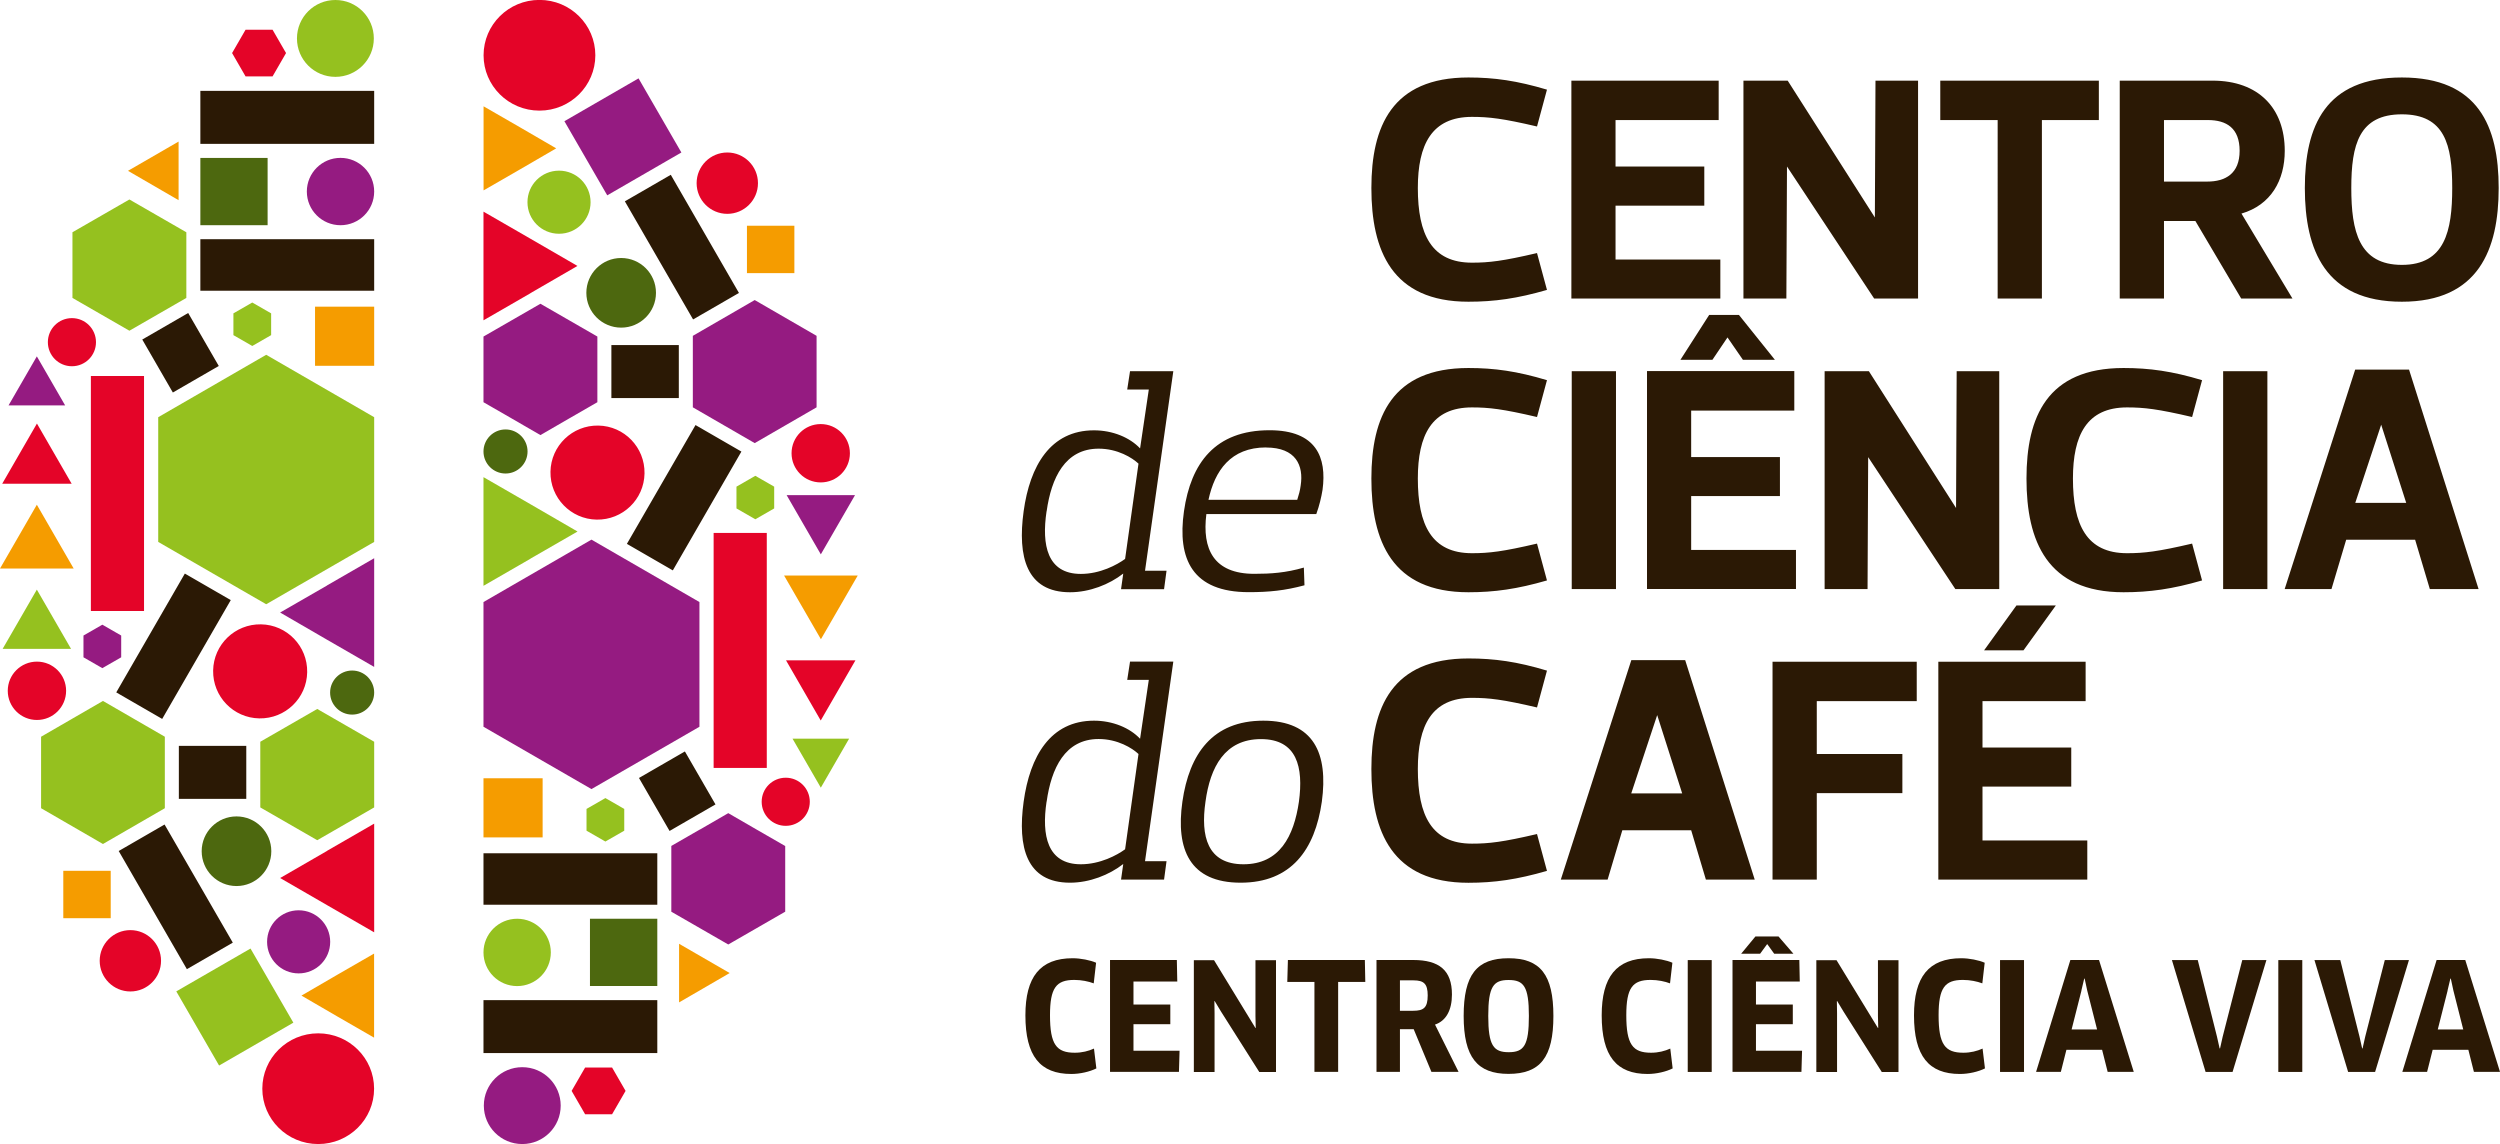
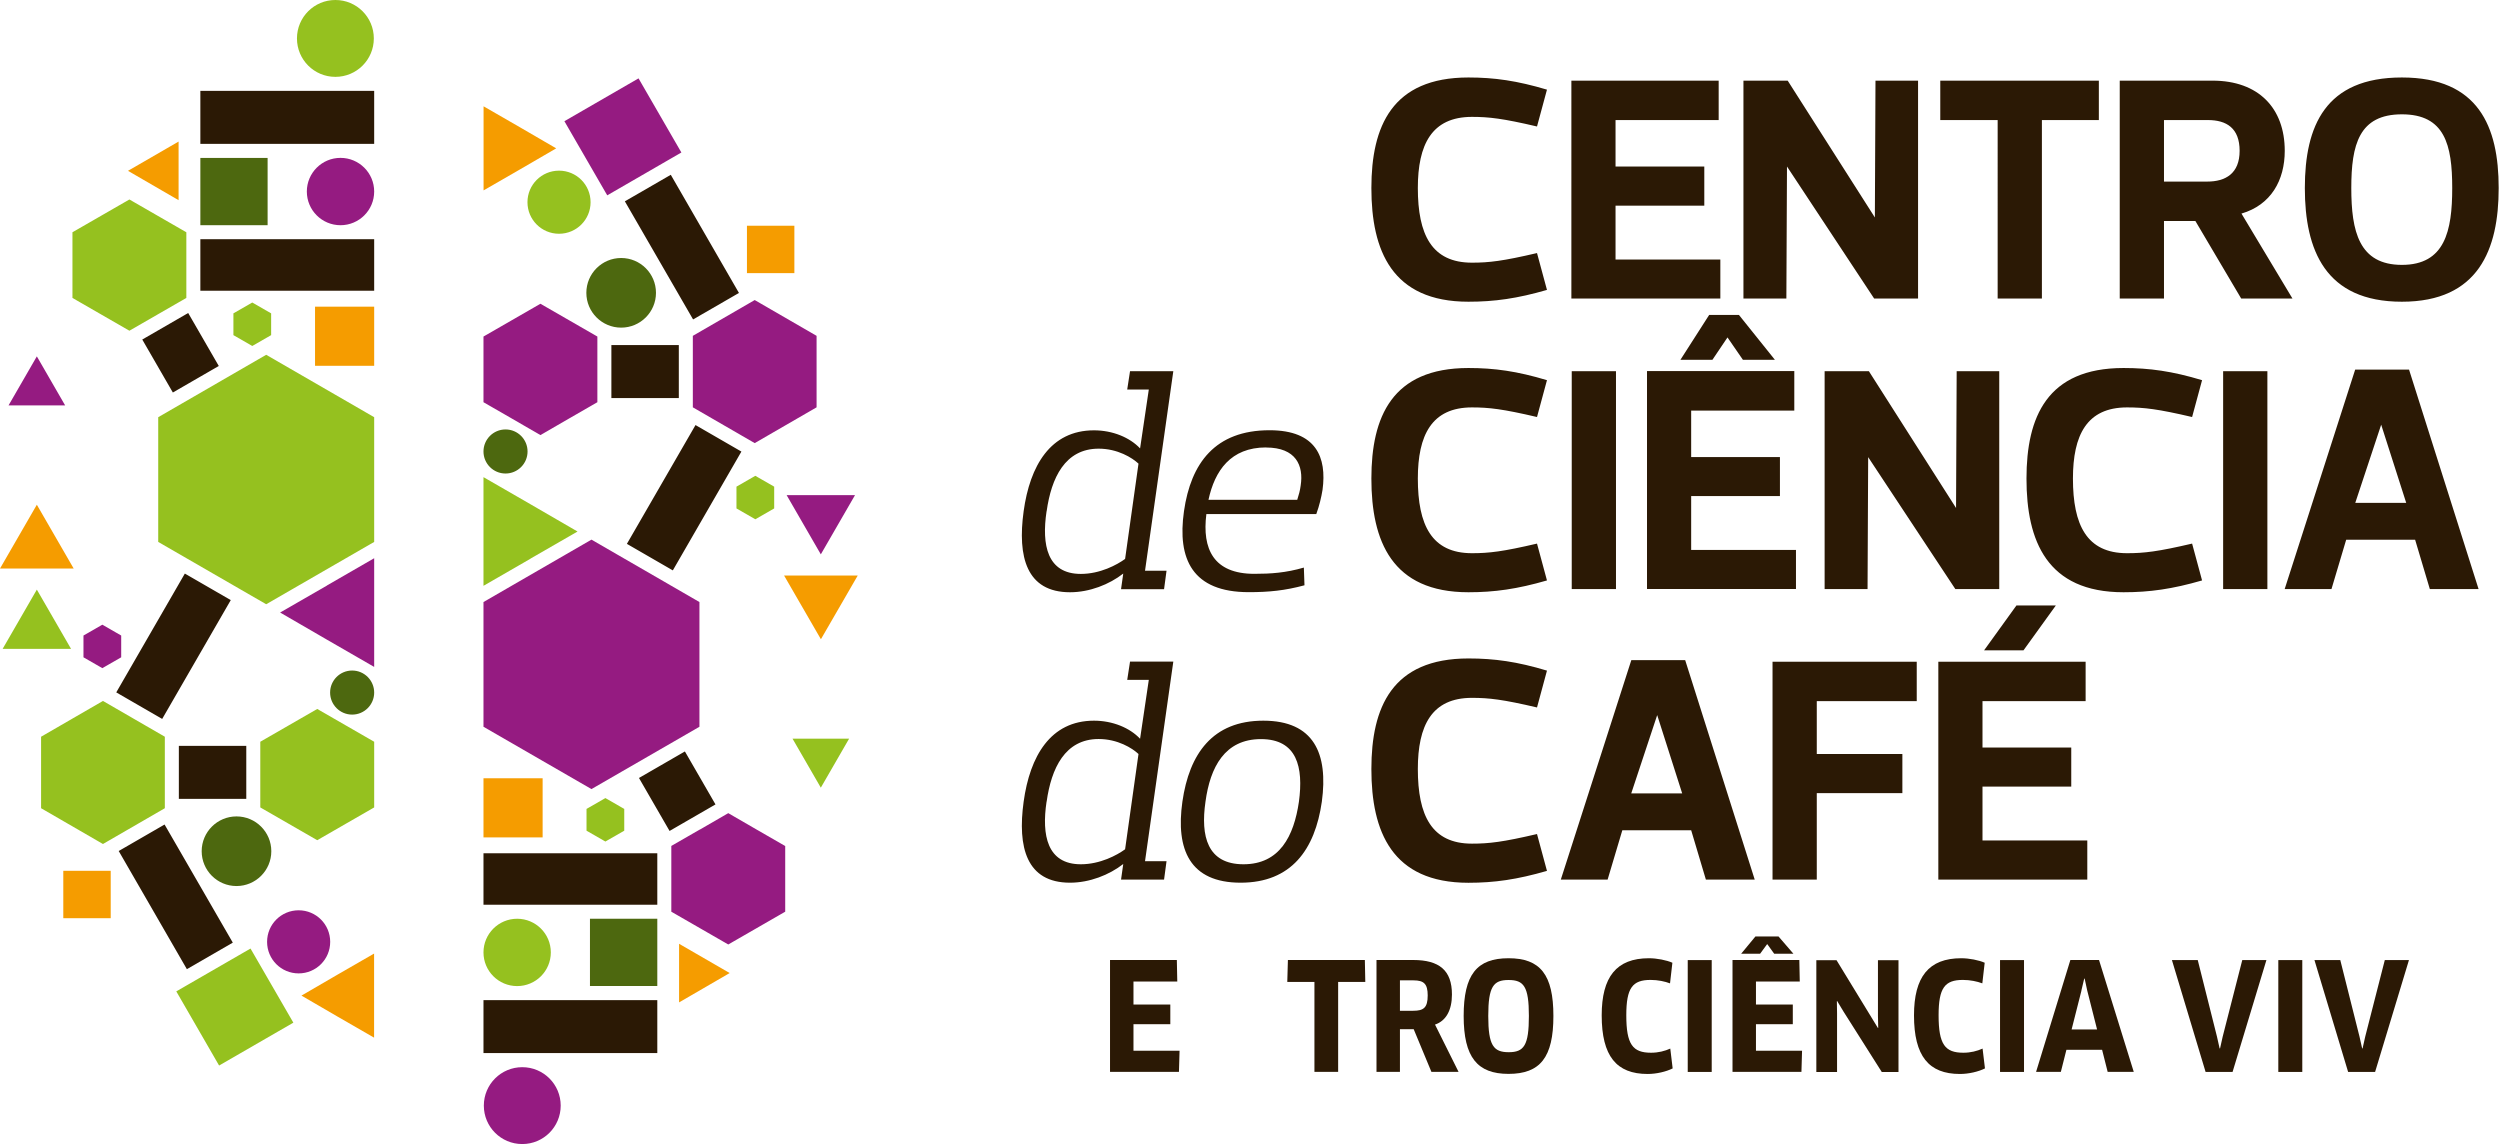
<svg xmlns="http://www.w3.org/2000/svg" id="logo" viewBox="0 0 283.62 129.79">
  <defs>
    <style>
      .cls-1 {
        fill: #951b81;
      }

      .cls-2 {
        fill: #4d680f;
      }

      .cls-3 {
        fill: #f59c00;
      }

      .cls-4 {
        fill: #95c11f;
      }

      .cls-5 {
        fill: #e40428;
      }

      .cls-6 {
        fill: #2b1905;
      }
    </style>
  </defs>
  <g>
    <g>
-       <path class="cls-5" d="M8.16,41.55c-1.51,0-2.73-1.22-2.73-2.73s1.22-2.73,2.73-2.73,2.73,1.22,2.73,2.73-1.22,2.73-2.73,2.73ZM66.38,121.11h3.06l1.53,2.65-1.53,2.65h-3.06l-1.53-2.65,1.53-2.65ZM60.19,33.26l-5.34,3.08v-12.33l5.34,3.08,5.32,3.08-5.32,3.08ZM86.99,87.12h-6.03v-26.66h6.03v26.66ZM67.88,48.28c2.95.05,5.29,2.48,5.24,5.43-.05,2.95-2.48,5.29-5.43,5.24-2.95-.05-5.29-2.48-5.24-5.43.05-2.95,2.48-5.29,5.43-5.24ZM82.51,24.26c-1.92,0-3.48-1.56-3.48-3.48s1.56-3.48,3.48-3.48,3.48,1.56,3.48,3.48-1.56,3.48-3.48,3.48ZM89.17,74.91h7.88l-3.94,6.83-3.94-6.83ZM61.2,12.55c-3.51,0-6.34-2.82-6.34-6.28s2.83-6.28,6.34-6.28,6.34,2.82,6.34,6.28-2.83,6.28-6.34,6.28ZM93.11,48.11c1.83,0,3.31,1.48,3.31,3.31s-1.48,3.31-3.31,3.31-3.31-1.48-3.31-3.31,1.48-3.31,3.31-3.31ZM89.14,88.23c1.51,0,2.73,1.22,2.73,2.73s-1.22,2.73-2.73,2.73-2.73-1.22-2.73-2.73,1.22-2.73,2.73-2.73ZM30.92,8.67h-3.06l-1.53-2.65,1.53-2.65h3.06l1.53,2.65-1.53,2.65ZM37.11,96.52l5.34-3.08v12.33l-5.34-3.08-5.33-3.08,5.33-3.08ZM10.31,42.66h6.03v26.66h-6.03v-26.66ZM29.42,81.5c-2.95-.05-5.29-2.48-5.24-5.43.05-2.95,2.48-5.29,5.43-5.24,2.95.05,5.29,2.48,5.24,5.43-.05,2.95-2.48,5.29-5.43,5.24ZM14.79,105.52c1.92,0,3.48,1.56,3.48,3.48s-1.56,3.48-3.48,3.48-3.48-1.56-3.48-3.48,1.56-3.48,3.48-3.48ZM8.13,54.88H.25l3.94-6.83,3.94,6.83ZM36.1,117.23c3.51,0,6.34,2.82,6.34,6.28s-2.83,6.28-6.34,6.28-6.34-2.82-6.34-6.28,2.83-6.28,6.34-6.28ZM4.19,81.68c-1.83,0-3.31-1.48-3.31-3.31s1.48-3.31,3.31-3.31,3.31,1.48,3.31,3.31-1.48,3.31-3.31,3.31Z" />
      <path class="cls-1" d="M59.25,121.07c2.41,0,4.36,1.95,4.36,4.36s-1.95,4.36-4.36,4.36-4.36-1.95-4.36-4.36,1.95-4.36,4.36-4.36ZM54.85,82.45v-7.08s0-7.07,0-7.07l12.25-7.08,12.25,7.08v14.15l-12.25,7.07-12.25-7.07ZM72.44,8.89l4.86,8.41-8.41,4.86-4.86-8.41,8.41-4.86ZM82.11,48.24l-3.51-2.03v-8.11l3.51-2.03,3.51-2.03,3.51,2.03,3.51,2.03v8.11l-3.51,2.03-3.51,2.03-3.51-2.03ZM58.08,36.32l3.23-1.86,3.23,1.86,3.23,1.86v7.45s-3.23,1.86-3.23,1.86l-3.23,1.87-3.23-1.87-3.23-1.86v-7.45s3.23-1.86,3.23-1.86ZM89.24,56.17h7.76l-3.88,6.72-3.88-6.72ZM79.39,94.12l3.23-1.87,3.23,1.87,3.23,1.86v7.45s-3.23,1.86-3.23,1.86l-3.23,1.86-3.23-1.86-3.23-1.86v-3.73s0-3.73,0-3.73l3.23-1.86ZM37.11,66.41l5.34-3.08v12.33l-5.34-3.08-5.33-3.09,5.33-3.07ZM38.63,25.55c-2.11,0-3.82-1.71-3.82-3.82s1.71-3.82,3.82-3.82,3.82,1.71,3.82,3.82-1.71,3.82-3.82,3.82ZM33.88,110.43c-1.98,0-3.58-1.6-3.58-3.58s1.6-3.58,3.58-3.58,3.58,1.6,3.58,3.58-1.6,3.58-3.58,3.58ZM9.47,74.57v-2.47l2.14-1.23,2.14,1.23v2.47l-2.14,1.23-2.14-1.23ZM7.39,45.99H.97l3.21-5.56,3.21,5.56Z" />
-       <path class="cls-4" d="M26.48,38.02v-2.47l2.14-1.23,2.14,1.23v2.47l-2.14,1.23-2.14-1.23ZM60.19,63.38l-5.34,3.08v-12.33l5.34,3.08,5.33,3.09-5.33,3.07ZM58.67,104.23c2.11,0,3.82,1.71,3.82,3.82s-1.71,3.82-3.82,3.82-3.82-1.71-3.82-3.82,1.71-3.82,3.82-3.82ZM87.83,55.21v2.47l-2.14,1.23-2.14-1.23v-2.47l2.14-1.23,2.14,1.23ZM89.91,83.8h6.42l-3.21,5.56-3.21-5.56ZM63.42,19.36c1.98,0,3.58,1.6,3.58,3.58s-1.6,3.58-3.58,3.58-3.58-1.6-3.58-3.58,1.6-3.58,3.58-3.58ZM70.82,91.77v2.47l-2.14,1.23-2.14-1.23v-2.47l2.14-1.23,2.14,1.23ZM38.05,8.72c-2.41,0-4.36-1.95-4.36-4.36s1.95-4.36,4.36-4.36,4.36,1.95,4.36,4.36-1.95,4.36-4.36,4.36ZM42.45,47.33v7.07s0,7.08,0,7.08l-12.25,7.07-12.25-7.07v-14.15l12.25-7.08,12.25,7.08ZM24.86,120.89l-4.86-8.42,8.42-4.86,4.86,8.41-8.42,4.86ZM15.19,81.55l3.51,2.03v8.11l-3.51,2.03-3.51,2.03-3.51-2.03-3.51-2.03v-8.11l3.51-2.03,3.51-2.03,3.51,2.03ZM39.22,93.46l-3.23,1.86-3.23-1.86-3.23-1.86v-7.45s3.23-1.86,3.23-1.86l3.23-1.86,3.23,1.86,3.23,1.86v7.45s-3.23,1.86-3.23,1.86ZM8.06,73.61H.3l3.88-6.72,3.88,6.72ZM17.91,35.66l-3.23,1.86-3.23-1.86-3.23-1.86v-7.45s3.23-1.86,3.23-1.86l3.23-1.86,3.23,1.86,3.23,1.86v7.45l-3.23,1.86Z" />
+       <path class="cls-4" d="M26.48,38.02v-2.47l2.14-1.23,2.14,1.23v2.47l-2.14,1.23-2.14-1.23ZM60.19,63.38l-5.34,3.08v-12.33l5.34,3.08,5.33,3.09-5.33,3.07ZM58.67,104.23c2.11,0,3.82,1.71,3.82,3.82s-1.71,3.82-3.82,3.82-3.82-1.71-3.82-3.82,1.71-3.82,3.82-3.82ZM87.83,55.21v2.47l-2.14,1.23-2.14-1.23v-2.47l2.14-1.23,2.14,1.23ZM89.91,83.8h6.42l-3.21,5.56-3.21-5.56ZM63.42,19.36c1.98,0,3.58,1.6,3.58,3.58s-1.6,3.58-3.58,3.58-3.58-1.6-3.58-3.58,1.6-3.58,3.58-3.58ZM70.82,91.77v2.47l-2.14,1.23-2.14-1.23v-2.47l2.14-1.23,2.14,1.23ZM38.05,8.72c-2.41,0-4.36-1.95-4.36-4.36s1.95-4.36,4.36-4.36,4.36,1.95,4.36,4.36-1.95,4.36-4.36,4.36ZM42.45,47.33v7.07s0,7.08,0,7.08l-12.25,7.07-12.25-7.07v-14.15l12.25-7.08,12.25,7.08ZM24.86,120.89l-4.86-8.42,8.42-4.86,4.86,8.41-8.42,4.86ZM15.19,81.55l3.51,2.03v8.11l-3.51,2.03-3.51,2.03-3.51-2.03-3.51-2.03v-8.11l3.51-2.03,3.51-2.03,3.51,2.03ZM39.22,93.46l-3.23,1.86-3.23-1.86-3.23-1.86v-7.45s3.23-1.86,3.23-1.86l3.23-1.86,3.23,1.86,3.23,1.86v7.45ZM8.06,73.61H.3l3.88-6.72,3.88,6.72ZM17.91,35.66l-3.23,1.86-3.23-1.86-3.23-1.86v-7.45s3.23-1.86,3.23-1.86l3.23-1.86,3.23,1.86,3.23,1.86v7.45l-3.23,1.86Z" />
      <path class="cls-3" d="M20.26,16.06v6.65l-5.74-3.33,5.74-3.32ZM61.56,88.29v6.71h-6.71v-6.71h6.71ZM58.99,19.22l-4.13,2.38v-9.54l4.13,2.38,4.11,2.39-4.11,2.39ZM88.95,65.29h8.36l-4.18,7.23-4.18-7.23ZM90.12,25.61v5.38h-5.38v-5.38h5.38ZM77.04,113.72v-6.65l5.74,3.32-5.74,3.33ZM35.74,41.5v-6.71h6.71v6.71h-6.71ZM38.31,110.56l4.13-2.38v9.54l-4.13-2.38-4.11-2.39,4.11-2.39ZM8.35,64.5H0l4.18-7.24,4.18,7.24ZM7.18,104.17v-5.38h5.38v5.38h-5.38Z" />
      <path class="cls-2" d="M26.83,100.52c-2.18,0-3.95-1.77-3.95-3.95s1.77-3.95,3.95-3.95,3.95,1.77,3.95,3.95-1.77,3.95-3.95,3.95ZM74.57,104.23v7.63h-7.64v-7.63h7.64ZM57.35,48.72c1.38,0,2.5,1.12,2.5,2.5s-1.12,2.5-2.5,2.5-2.5-1.12-2.5-2.5,1.12-2.5,2.5-2.5ZM70.47,29.27c2.18,0,3.95,1.77,3.95,3.95s-1.77,3.95-3.95,3.95-3.95-1.77-3.95-3.95,1.77-3.95,3.95-3.95ZM22.73,25.55v-7.63h7.63v7.63h-7.63ZM39.95,81.07c-1.38,0-2.5-1.12-2.5-2.5s1.12-2.5,2.5-2.5,2.5,1.12,2.5,2.5-1.12,2.5-2.5,2.5Z" />
    </g>
    <path class="cls-6" d="M118.73,58.01c-.57,3.82.07,7.1,3.89,7.1,2.19,0,4.1-1.03,5.02-1.7l1.52-10.81c-.71-.67-2.37-1.7-4.52-1.7-3.82,0-5.37,3.32-5.9,7.1ZM127.88,44.19l.32-2.08h4.91l-3.21,22.64h2.44l-.28,2.09h-4.88l.25-1.77c-1.59,1.24-3.82,2.12-6.04,2.12-4.95,0-5.97-4.03-5.26-9.19.71-5.16,3.04-9.18,7.98-9.18,2.12,0,4.06.81,5.23,2.05l.99-6.68h-2.44ZM140.75,100.14c-5.76,0-7.38-3.75-6.61-9.19.78-5.44,3.43-9.19,9.18-9.19s7.38,3.74,6.64,9.19c-.78,5.44-3.46,9.19-9.22,9.19ZM143.05,83.85c-4.1,0-5.76,3.18-6.29,7.1-.57,3.92.21,7.1,4.31,7.1s5.72-3.18,6.29-7.1c.53-3.92-.21-7.1-4.31-7.1ZM118.73,90.95c-.57,3.81.07,7.1,3.89,7.1,2.19,0,4.1-1.03,5.02-1.7l1.52-10.81c-.71-.67-2.37-1.7-4.52-1.7-3.82,0-5.37,3.32-5.9,7.1ZM127.88,77.14l.32-2.08h4.91l-3.21,22.64h2.44l-.28,2.09h-4.88l.25-1.77c-1.59,1.24-3.82,2.12-6.04,2.12-4.95,0-5.97-4.03-5.26-9.19.71-5.16,3.04-9.19,7.98-9.19,2.12,0,4.06.81,5.23,2.05l.99-6.68h-2.44ZM272.49,34.23c-8.69,0-11.01-5.85-11.01-12.9s2.33-12.54,11.01-12.54,10.98,5.56,10.98,12.54-2.29,12.9-10.98,12.9ZM272.49,12.97c-4.87,0-5.74,3.45-5.74,8.36s.87,8.72,5.74,8.72,5.71-3.82,5.71-8.72-.84-8.36-5.71-8.36ZM245.5,13.62v6.98h4.91c2.07,0,3.67-.91,3.67-3.49s-1.49-3.49-3.6-3.49h-4.98ZM260.08,33.87h-5.82l-5.2-8.8h-3.56v8.8h-5.02V9.15h10.54c5.2,0,8.18,3.12,8.18,7.96,0,3.34-1.56,6.14-4.91,7.12l5.78,9.63ZM238.12,13.62h-6.47v20.25h-5.02V13.62h-6.51v-4.47h17.99v4.47ZM202.66,33.87h-4.87V9.15h5.02l9.89,15.52.07-15.52h4.83v24.72h-4.98l-9.89-14.98-.07,14.98ZM194.98,9.15v4.47h-11.7v5.27h10.07v4.44h-10.07v6.11h11.89v4.43h-16.9V9.15h16.72ZM155.58,21.33c0-6.98,2.33-12.54,11.01-12.54,2.94,0,5.52.37,8.91,1.38l-1.13,4.18c-3.89-.91-5.45-1.09-7.38-1.09-4.58,0-6.14,3.16-6.14,8.07,0,5.27,1.56,8.47,6.14,8.47,1.93,0,3.49-.18,7.38-1.09l1.13,4.18c-3.38.98-5.96,1.34-8.91,1.34-8.69,0-11.01-5.81-11.01-12.9ZM270.14,48.18l-2.94,8.87h5.78l-2.84-8.87ZM275.66,66.83l-1.67-5.6h-7.82l-1.67,5.6h-5.31l8-24.9h6.11l7.89,24.9h-5.53ZM257.23,66.83h-5.02v-24.72h5.02v24.72ZM229.9,54.29c0-6.98,2.33-12.54,11.01-12.54,2.94,0,5.53.36,8.91,1.38l-1.13,4.18c-3.89-.91-5.45-1.09-7.38-1.09-4.58,0-6.14,3.16-6.14,8.07,0,5.27,1.56,8.47,6.14,8.47,1.93,0,3.49-.18,7.38-1.09l1.13,4.18c-3.38.98-5.96,1.34-8.91,1.34-8.69,0-11.01-5.81-11.01-12.9ZM211.87,66.83h-4.87v-24.72h5.02l9.89,15.52.07-15.52h4.83v24.72h-4.98l-9.89-14.97-.07,14.97ZM183.33,66.83h-5.02v-24.72h5.02v24.72ZM155.58,54.29c0-6.98,2.33-12.54,11.01-12.54,2.94,0,5.52.36,8.91,1.38l-1.13,4.18c-3.89-.91-5.45-1.09-7.38-1.09-4.58,0-6.14,3.16-6.14,8.07,0,5.27,1.56,8.47,6.14,8.47,1.93,0,3.49-.18,7.38-1.09l1.13,4.18c-3.38.98-5.96,1.34-8.91,1.34-8.69,0-11.01-5.81-11.01-12.9ZM203.56,42.11v4.47h-11.7v5.27h10.07v4.43h-10.07v6.11h11.89v4.43h-16.9v-24.72h16.72ZM195.98,38.28l-1.71,2.54h-3.63l3.26-5.09h3.38l4.08,5.09h-3.63l-1.75-2.54ZM236.61,75.07v4.47h-11.7v5.27h10.07v4.43h-10.07v6.11h11.89v4.44h-16.9v-24.72h16.72ZM217.45,75.07v4.47h-11.34v6h9.71v4.44h-9.71v9.81h-5.02v-24.72h16.36ZM188,81.14l-2.94,8.87h5.78l-2.83-8.87ZM193.53,99.79l-1.67-5.6h-7.81l-1.67,5.6h-5.31l8-24.9h6.11l7.89,24.9h-5.53ZM155.58,87.24c0-6.98,2.33-12.54,11.01-12.54,2.94,0,5.52.36,8.91,1.38l-1.13,4.18c-3.89-.91-5.45-1.09-7.38-1.09-4.58,0-6.14,3.16-6.14,8.07,0,5.27,1.56,8.47,6.14,8.47,1.93,0,3.49-.18,7.38-1.09l1.13,4.18c-3.38.98-5.96,1.35-8.91,1.35-8.69,0-11.01-5.82-11.01-12.9ZM228.76,68.69h4.47l-3.67,5.09h-4.47l3.67-5.09ZM149.33,58.32h-12.47c-.5,3.96.81,6.78,5.44,6.78,1.84,0,3.57-.11,5.62-.71l.07,2.01c-2.23.6-4.03.78-6.32.78-6.39,0-8.13-3.74-7.35-9.19.78-5.44,3.53-9.18,9.71-9.18,5.33,0,6.5,3.11,6.01,6.75-.14.85-.35,1.77-.71,2.76ZM143.64,50.76c-4.03,0-5.83,2.65-6.54,5.94h10.07c.18-.56.32-1.06.39-1.62.35-2.26-.53-4.31-3.92-4.31ZM24.82,41.52l-5.21,3.01-3.47-6.01,5.21-3.01,3.47,6.01ZM69.36,45.16v-6.01h7.65v6.01h-7.65ZM54.85,119.47v-6.01h19.72v6.01h-19.72ZM54.85,102.64v-5.84h19.72v5.84h-19.72ZM78.9,48.22l5.21,3.01-7.78,13.48-5.21-3.01,7.78-13.47ZM83.84,33.23l-5.21,3.01-7.74-13.4,5.21-3.01,7.73,13.4ZM72.49,88.26l5.21-3.01,3.47,6.01-5.21,3.01-3.47-6.01ZM27.94,84.62v6.01h-7.65v-6.01h7.65ZM42.45,10.31v6.01h-19.72v-6.01h19.72ZM42.45,27.14v5.84h-19.72v-5.84h19.72ZM18.4,81.56l-5.21-3.01,7.78-13.48,5.21,3.01-7.78,13.48ZM13.46,96.55l5.21-3.01,7.74,13.4-5.21,3.01-7.73-13.4Z" />
  </g>
  <g>
-     <path class="cls-6" d="M124.08,111.56c-.58-.22-1.37-.39-2.2-.39-2.06,0-2.76.9-2.76,4.01,0,3.32.73,4.25,2.81,4.25.83,0,1.56-.19,2.18-.47l.27,2.25c-.74.37-1.84.63-2.84.63-3.54,0-5.21-2.03-5.21-6.65,0-4.35,1.66-6.48,5.36-6.48.9,0,2.01.22,2.66.51l-.27,2.35Z" />
    <path class="cls-6" d="M133.82,119.2l-.07,2.4h-7.82v-12.69h7.58l.05,2.44h-4.97v2.61h4.18v2.23h-4.18v3.01h5.23Z" />
-     <path class="cls-6" d="M142.86,121.61l-4.35-6.87-.71-1.18-.03.02.02,1.37v6.67h-2.35v-12.69h2.29l4.7,7.7.03-.02-.03-1.35v-6.33h2.33v12.69h-1.9Z" />
    <path class="cls-6" d="M151.81,111.4v10.2h-2.69v-10.2h-3.08l.07-2.49h8.73l.05,2.49h-3.08Z" />
    <path class="cls-6" d="M162.8,116.24l2.67,5.36h-3.08l-2.01-4.84h-1.56v4.84h-2.66v-12.69h4.16c2.96,0,4.4,1.17,4.4,3.91,0,1.81-.69,3.01-1.93,3.42ZM160.36,111.22h-1.54v3.45h1.51c1.17,0,1.64-.34,1.64-1.74,0-1.32-.44-1.71-1.61-1.71Z" />
    <path class="cls-6" d="M171.14,121.83c-3.54,0-5.09-1.88-5.09-6.57s1.49-6.55,5.09-6.55,5.09,1.86,5.09,6.55-1.49,6.57-5.09,6.57ZM171.14,111.18c-1.71,0-2.3.73-2.3,4.08s.59,4.11,2.32,4.11,2.29-.76,2.29-4.11-.58-4.08-2.3-4.08Z" />
    <path class="cls-6" d="M189.46,111.56c-.58-.22-1.37-.39-2.2-.39-2.06,0-2.76.9-2.76,4.01,0,3.32.73,4.25,2.81,4.25.83,0,1.56-.19,2.18-.47l.27,2.25c-.74.37-1.84.63-2.84.63-3.54,0-5.21-2.03-5.21-6.65,0-4.35,1.66-6.48,5.36-6.48.9,0,2.01.22,2.66.51l-.27,2.35Z" />
    <path class="cls-6" d="M191.47,108.92h2.72v12.69h-2.72v-12.69Z" />
    <path class="cls-6" d="M204.44,119.2l-.07,2.4h-7.82v-12.69h7.58l.05,2.44h-4.97v2.61h4.18v2.23h-4.18v3.01h5.23ZM201.77,106.24l1.69,1.96h-2.18l-.78-1.08h-.03l-.79,1.08h-2.15l1.62-1.96h2.62Z" />
    <path class="cls-6" d="M213.48,121.61l-4.35-6.87-.71-1.18-.03.02.02,1.37v6.67h-2.35v-12.69h2.29l4.7,7.7.03-.02-.03-1.35v-6.33h2.33v12.69h-1.9Z" />
    <path class="cls-6" d="M224.89,111.56c-.58-.22-1.37-.39-2.2-.39-2.06,0-2.76.9-2.76,4.01,0,3.32.73,4.25,2.81,4.25.83,0,1.56-.19,2.18-.47l.27,2.25c-.74.37-1.84.63-2.84.63-3.54,0-5.21-2.03-5.21-6.65,0-4.35,1.66-6.48,5.36-6.48.9,0,2.01.22,2.66.51l-.27,2.35Z" />
    <path class="cls-6" d="M226.9,108.92h2.72v12.69h-2.72v-12.69Z" />
    <path class="cls-6" d="M238.49,119.1h-4.06l-.63,2.5h-2.81l3.89-12.69h3.25l3.94,12.69h-2.96l-.63-2.5ZM236.14,112.37l-1.12,4.42h2.89l-1.12-4.42-.29-1.35h-.05l-.32,1.35Z" />
    <path class="cls-6" d="M257.12,108.92l-3.84,12.69h-3.06l-3.82-12.69h2.93l2.18,8.68.3,1.34h.05l.3-1.34,2.22-8.68h2.74Z" />
    <path class="cls-6" d="M258.47,108.92h2.72v12.69h-2.72v-12.69Z" />
    <path class="cls-6" d="M273.29,108.92l-3.84,12.69h-3.06l-3.82-12.69h2.93l2.18,8.68.3,1.34h.05l.3-1.34,2.22-8.68h2.74Z" />
-     <path class="cls-6" d="M280.04,119.1h-4.06l-.63,2.5h-2.81l3.89-12.69h3.25l3.94,12.69h-2.96l-.63-2.5ZM277.68,112.37l-1.12,4.42h2.89l-1.12-4.42-.29-1.35h-.05l-.32,1.35Z" />
  </g>
</svg>